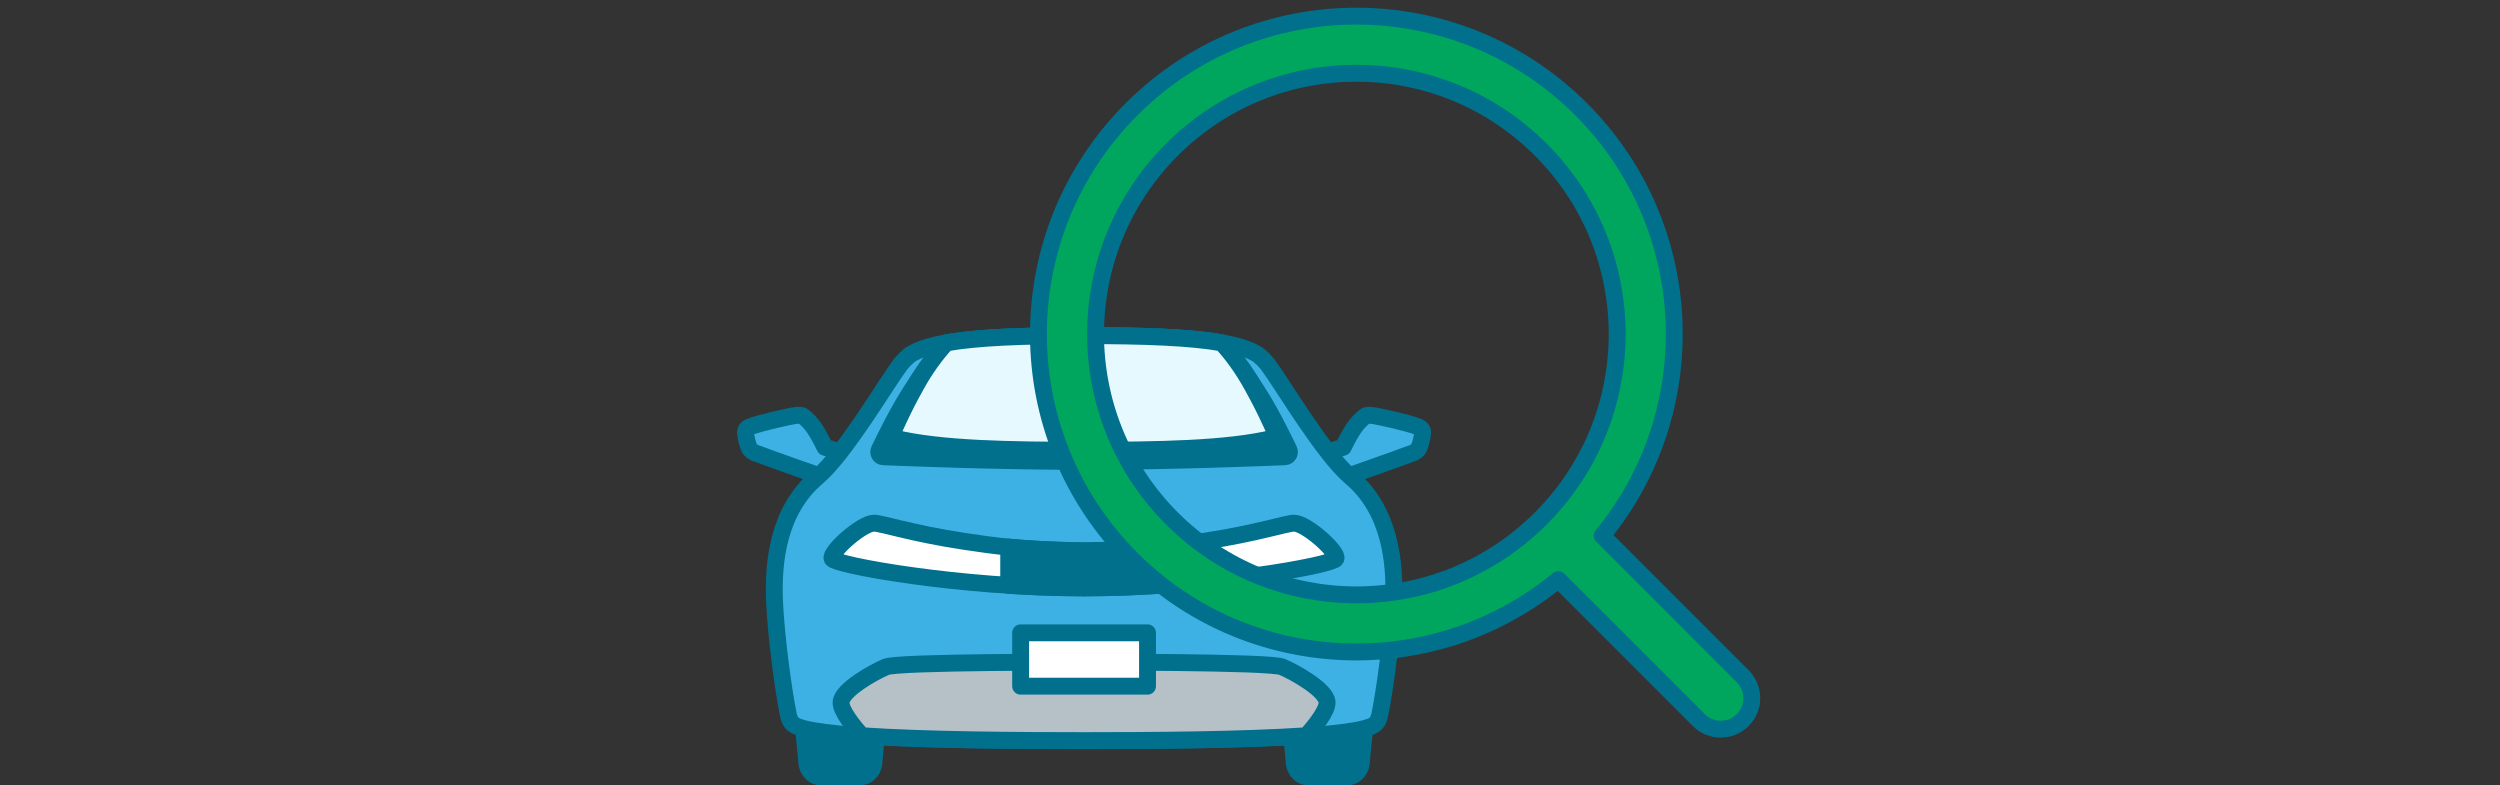
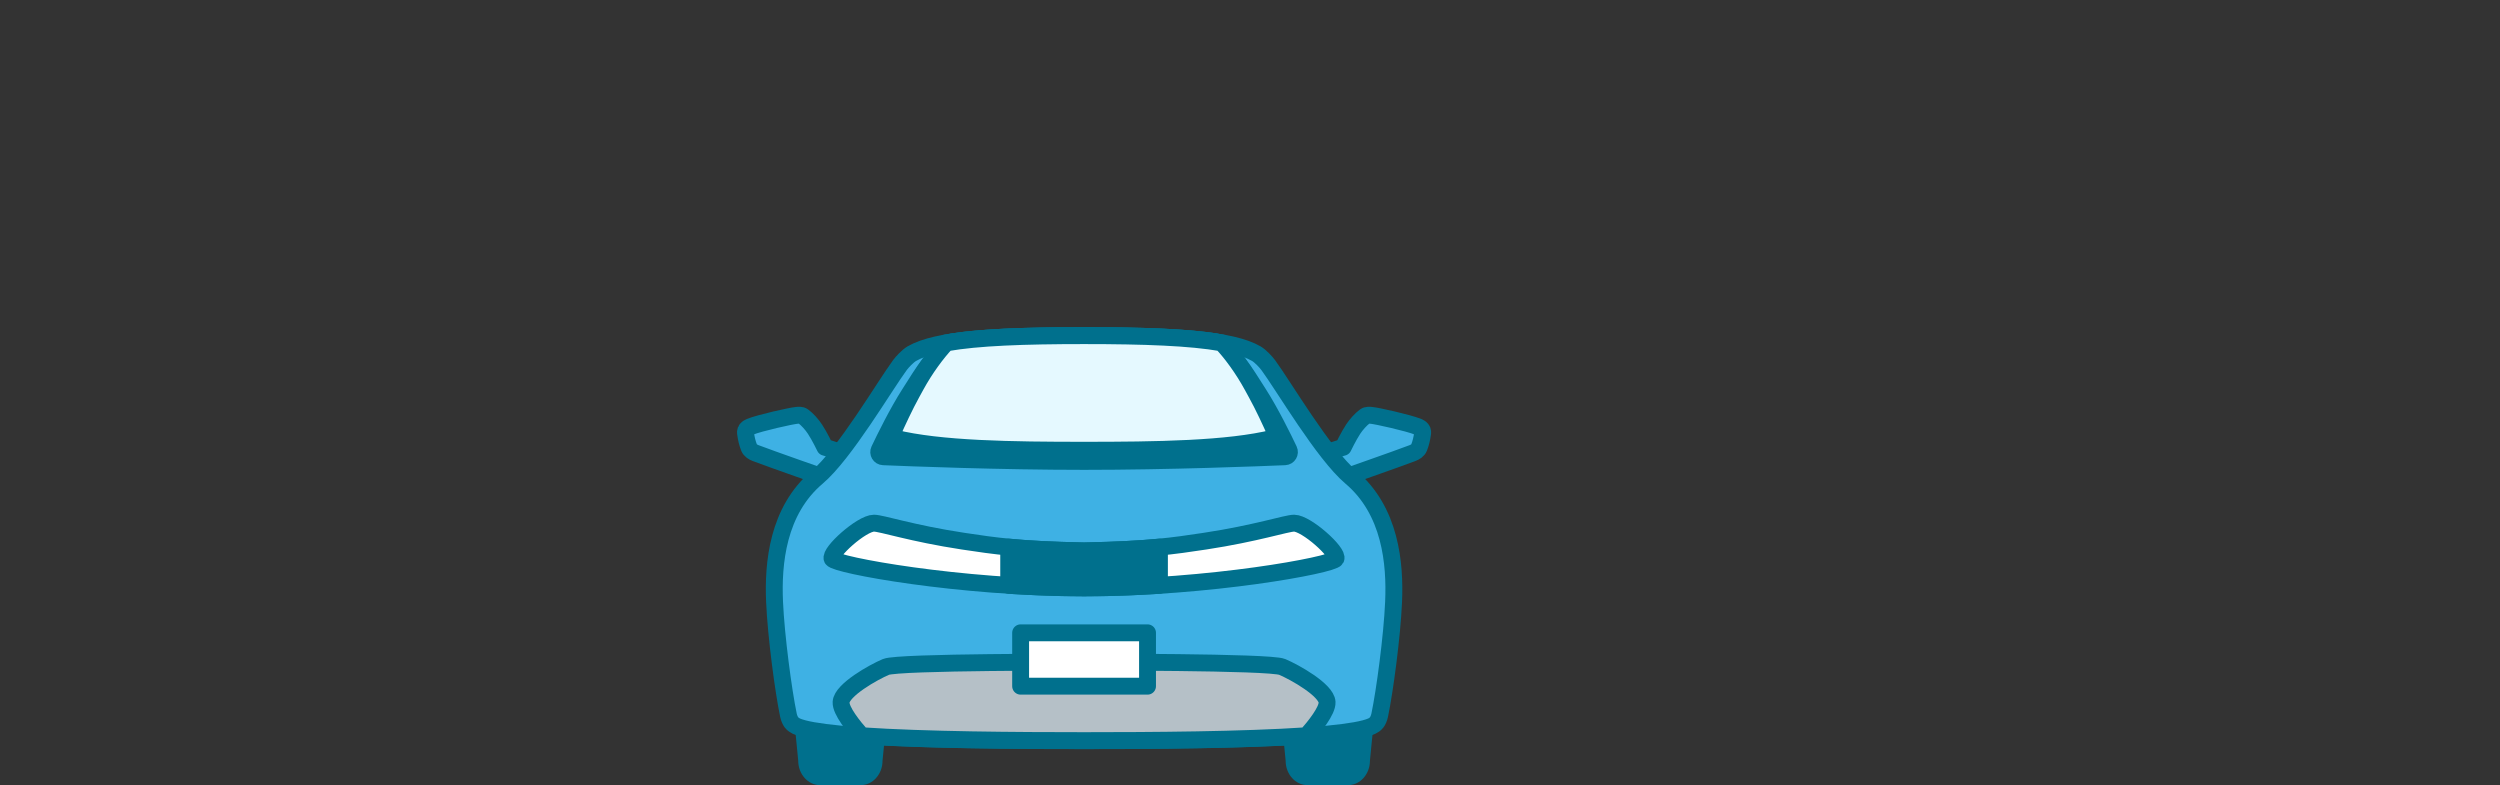
<svg xmlns="http://www.w3.org/2000/svg" width="296" height="93" viewBox="0 0 296 93" fill="none">
  <rect x="0" y="0" width="296" height="93" fill="#333333" stroke="none" />
  <path d="M97.671 52.958C97.671 52.958 97.046 51.653 96.499 50.822C96.137 50.27 95.59 49.651 95.094 49.288C94.86 49.115 94.542 49.16 94.313 49.182C93.733 49.227 89.969 50.058 88.809 50.532C88.692 50.582 88.508 50.671 88.385 50.822C88.223 51.017 88.262 51.223 88.285 51.385C88.352 51.904 88.491 52.501 88.692 52.997C88.826 53.337 89.177 53.538 89.478 53.649C91.369 54.374 97.977 56.678 97.977 56.678L100.041 53.711L97.671 52.952V52.958Z" fill="#3EB1E4" stroke="#00708D" stroke-width="2" stroke-linecap="round" stroke-linejoin="round" />
  <path d="M159.038 52.958C159.038 52.958 159.663 51.653 160.209 50.822C160.572 50.27 161.118 49.651 161.615 49.288C161.849 49.115 162.167 49.16 162.395 49.182C162.975 49.227 166.74 50.058 167.9 50.532C168.017 50.582 168.201 50.671 168.324 50.822C168.485 51.017 168.446 51.223 168.424 51.385C168.357 51.904 168.218 52.501 168.017 52.997C167.883 53.337 167.532 53.538 167.231 53.649C165.34 54.374 158.731 56.678 158.731 56.678L156.668 53.711L159.038 52.952V52.958Z" fill="#3EB1E4" stroke="#00708D" stroke-width="2" stroke-linecap="round" stroke-linejoin="round" />
  <path d="M101.898 92.961H97.102C95.669 92.961 94.509 91.662 94.509 90.067L93.929 84.133H105.071L104.491 90.067C104.491 91.667 103.331 92.961 101.898 92.961Z" fill="#00708D" />
  <path d="M154.812 92.961H159.608C161.041 92.961 162.201 91.662 162.201 90.067L162.781 84.133H151.639L152.219 90.067C152.219 91.667 153.379 92.961 154.812 92.961Z" fill="#00708D" />
  <path d="M159.947 56.499C156.685 53.739 151.966 45.674 150.148 43.215C149.886 42.864 149.234 42.155 148.743 41.871C145.821 40.17 138.933 39.74 128.354 39.74C117.775 39.74 110.887 40.175 107.965 41.871C107.474 42.155 106.822 42.864 106.559 43.215C104.741 45.674 100.023 53.739 96.761 56.499C92.06 60.47 91.507 66.71 91.708 71.267C91.887 75.332 92.762 81.868 93.348 84.662C93.431 85.053 93.565 85.337 93.716 85.538C93.855 85.728 94.145 85.906 94.285 85.973C97.77 87.546 116.525 87.696 128.354 87.696C140.183 87.696 158.938 87.551 162.423 85.973C162.563 85.912 162.853 85.728 162.992 85.538C163.143 85.337 163.276 85.053 163.36 84.662C163.946 81.868 164.827 75.338 165 71.267C165.2 66.71 164.643 60.47 159.947 56.499Z" fill="#3EB1E4" stroke="#00708D" stroke-width="2" stroke-linecap="round" stroke-linejoin="round" />
  <path d="M153.221 61.942C152.329 61.942 148.765 63.147 142.67 64.073C138.872 64.647 136.006 65.076 128.349 65.227C120.691 65.076 117.825 64.647 114.027 64.073C107.932 63.147 104.373 61.942 103.476 61.942C102.026 61.942 98.15 65.417 98.529 66.158C98.903 66.894 113.52 69.605 128.349 69.605C143.177 69.605 157.789 66.9 158.168 66.158C158.547 65.422 154.671 61.942 153.221 61.942Z" fill="white" stroke="#00708D" stroke-width="2" stroke-linecap="round" stroke-linejoin="round" />
  <path d="M128.354 65.227C124.333 65.149 121.639 64.993 119.431 64.775V69.303C122.319 69.487 125.331 69.605 128.354 69.605C131.376 69.605 134.388 69.493 137.277 69.303V64.775C135.068 64.987 132.375 65.143 128.354 65.227Z" fill="#00708D" stroke="#00708D" stroke-width="2" stroke-linecap="round" stroke-linejoin="round" />
  <path d="M151.811 78.963C150.339 78.344 128.355 78.4 128.355 78.4C128.355 78.4 106.371 78.344 104.898 78.963C103.426 79.582 99.662 81.695 99.584 83.134C99.528 84.144 101.084 86.057 102.021 87.111C109.488 87.624 120.463 87.691 128.355 87.691C136.246 87.691 147.221 87.624 154.689 87.111C155.626 86.057 157.182 84.144 157.126 83.134C157.048 81.69 153.283 79.582 151.811 78.963Z" fill="#B5C0C7" stroke="#00708D" stroke-width="2" stroke-linecap="round" stroke-linejoin="round" />
  <path d="M135.867 74.925H120.843V81.244H135.867V74.925Z" fill="white" stroke="#00708D" stroke-width="2" stroke-linecap="round" stroke-linejoin="round" />
  <path d="M152.614 53.281C151.951 51.881 150.456 48.842 149.023 46.6C147.411 44.079 146.034 41.698 143.942 40.471C140.273 39.913 135.058 39.735 128.355 39.735C121.652 39.735 116.437 39.908 112.768 40.471C110.682 41.693 109.299 44.079 107.687 46.6C106.254 48.842 104.759 51.881 104.096 53.281C103.923 53.644 104.174 54.062 104.575 54.079C107.615 54.207 118.411 54.631 128.355 54.631C138.299 54.631 149.095 54.207 152.135 54.079C152.536 54.062 152.787 53.644 152.614 53.281Z" fill="#00708D" stroke="#00708D" stroke-width="2" stroke-linecap="round" stroke-linejoin="round" />
  <path d="M151.125 51.469C150.417 49.874 149.574 48.061 148.755 46.578L148.264 45.68C147.143 43.628 145.788 41.798 144.65 40.594C140.958 39.941 135.498 39.74 128.349 39.74C121.199 39.74 115.739 39.941 112.048 40.594C110.915 41.804 109.555 43.628 108.434 45.68L107.943 46.578C107.129 48.061 106.281 49.874 105.573 51.469C105.495 51.647 105.634 51.798 105.835 51.848C111.228 53.198 119.894 53.309 128.343 53.309C136.798 53.309 145.464 53.198 150.852 51.848C151.052 51.798 151.192 51.647 151.114 51.469H151.125Z" fill="#E5F9FF" stroke="#00708D" stroke-width="2" stroke-linecap="round" stroke-linejoin="round" />
-   <path d="M206.334 80.061L189.697 63.423C201.853 48.635 201.028 26.751 187.21 12.937C172.513 -1.765 148.675 -1.765 133.978 12.937C119.276 27.639 119.276 51.472 133.978 66.17C147.809 80.002 169.721 80.812 184.505 68.625L201.138 85.257C202.572 86.692 204.899 86.692 206.334 85.257C207.769 83.823 207.769 81.496 206.334 80.061ZM182.428 61.388C170.368 73.448 150.82 73.448 138.76 61.388C126.699 49.327 126.699 29.78 138.76 17.719C150.82 5.659 170.368 5.659 182.428 17.719C194.488 29.78 194.488 49.327 182.428 61.388Z" fill="#00A65E" stroke="#00708D" stroke-width="2" stroke-linecap="round" stroke-linejoin="round" />
</svg>